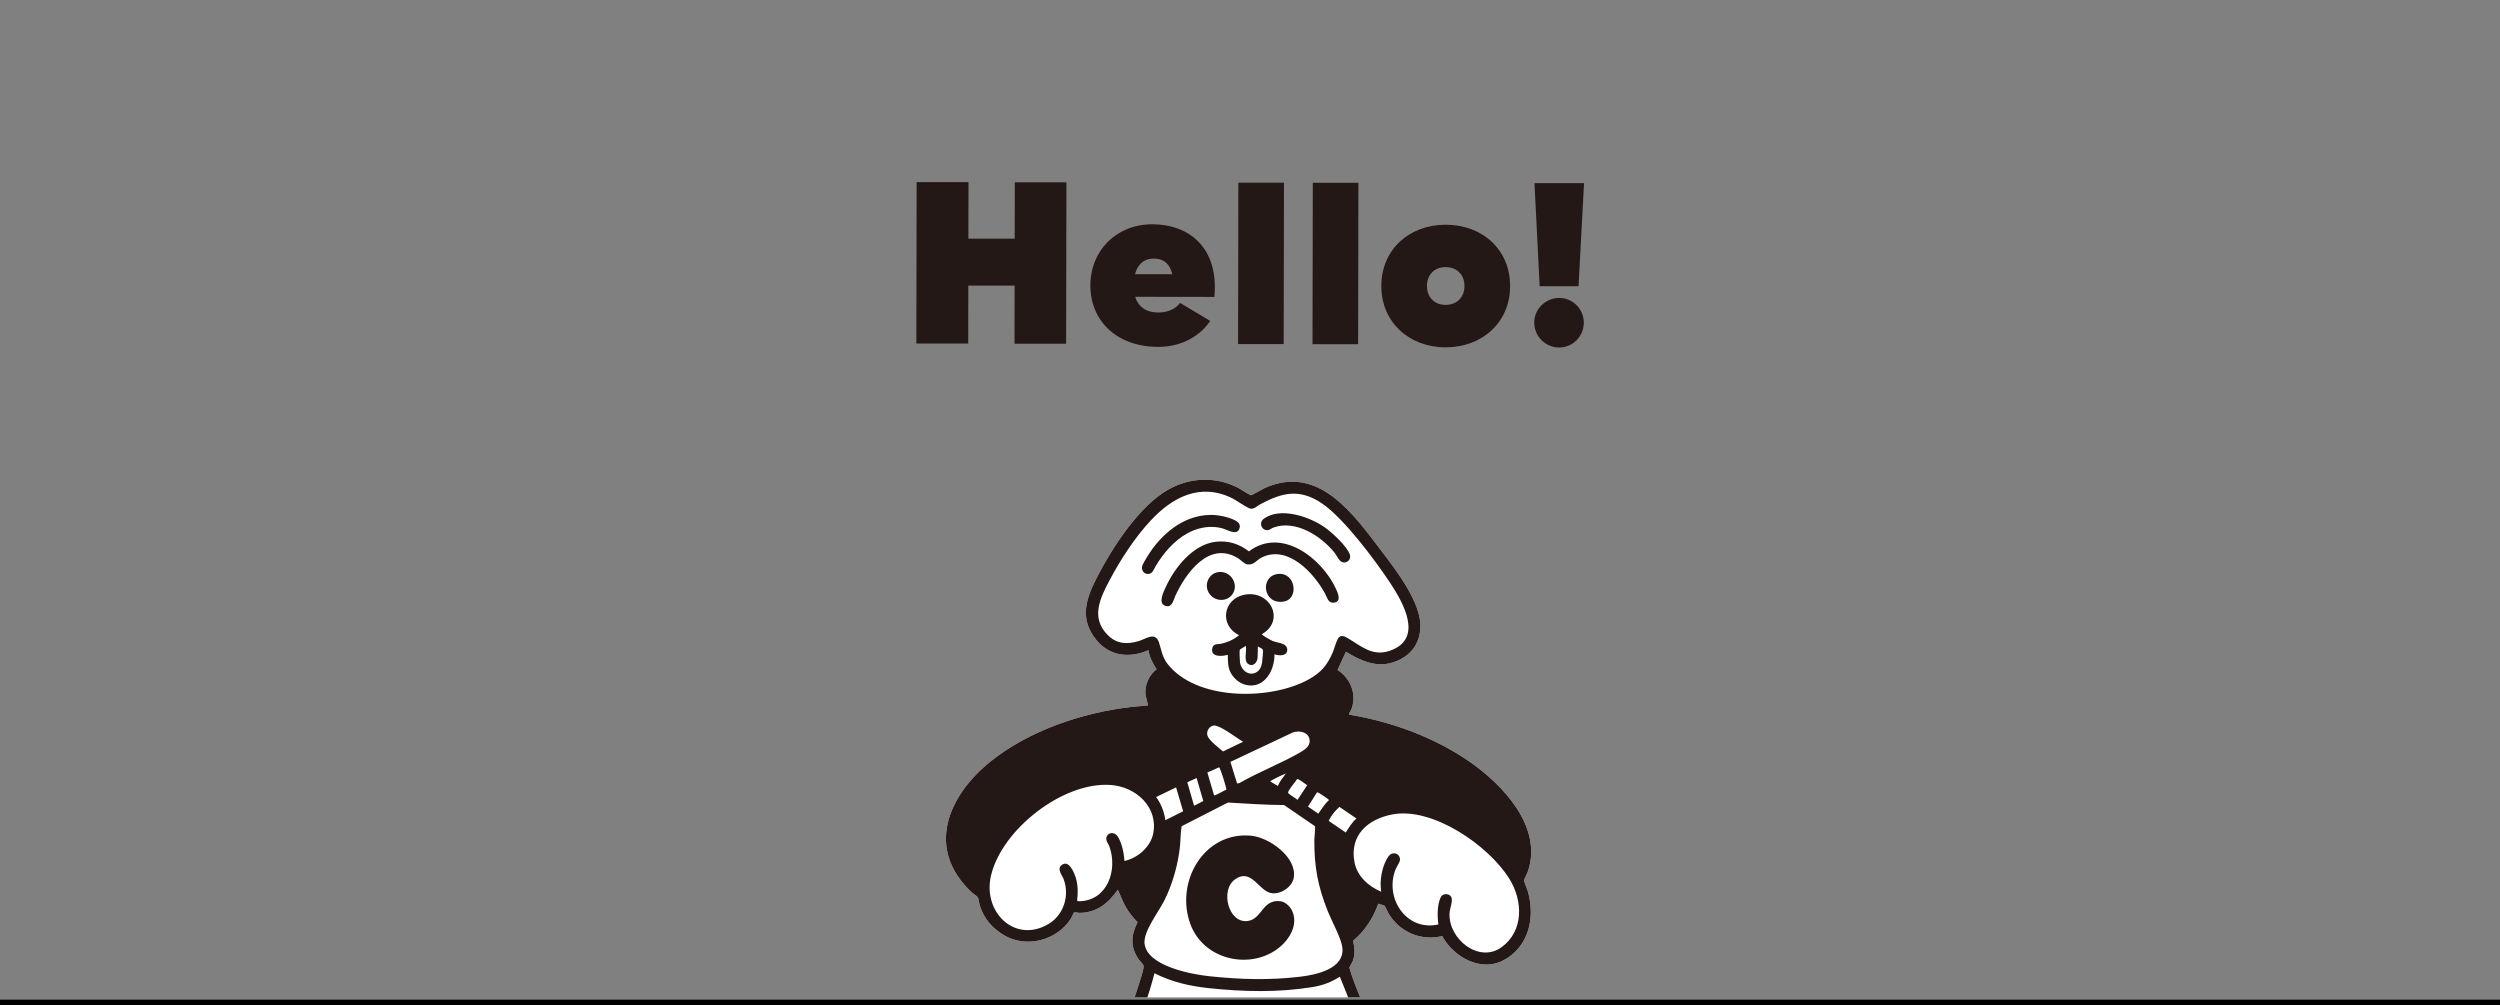
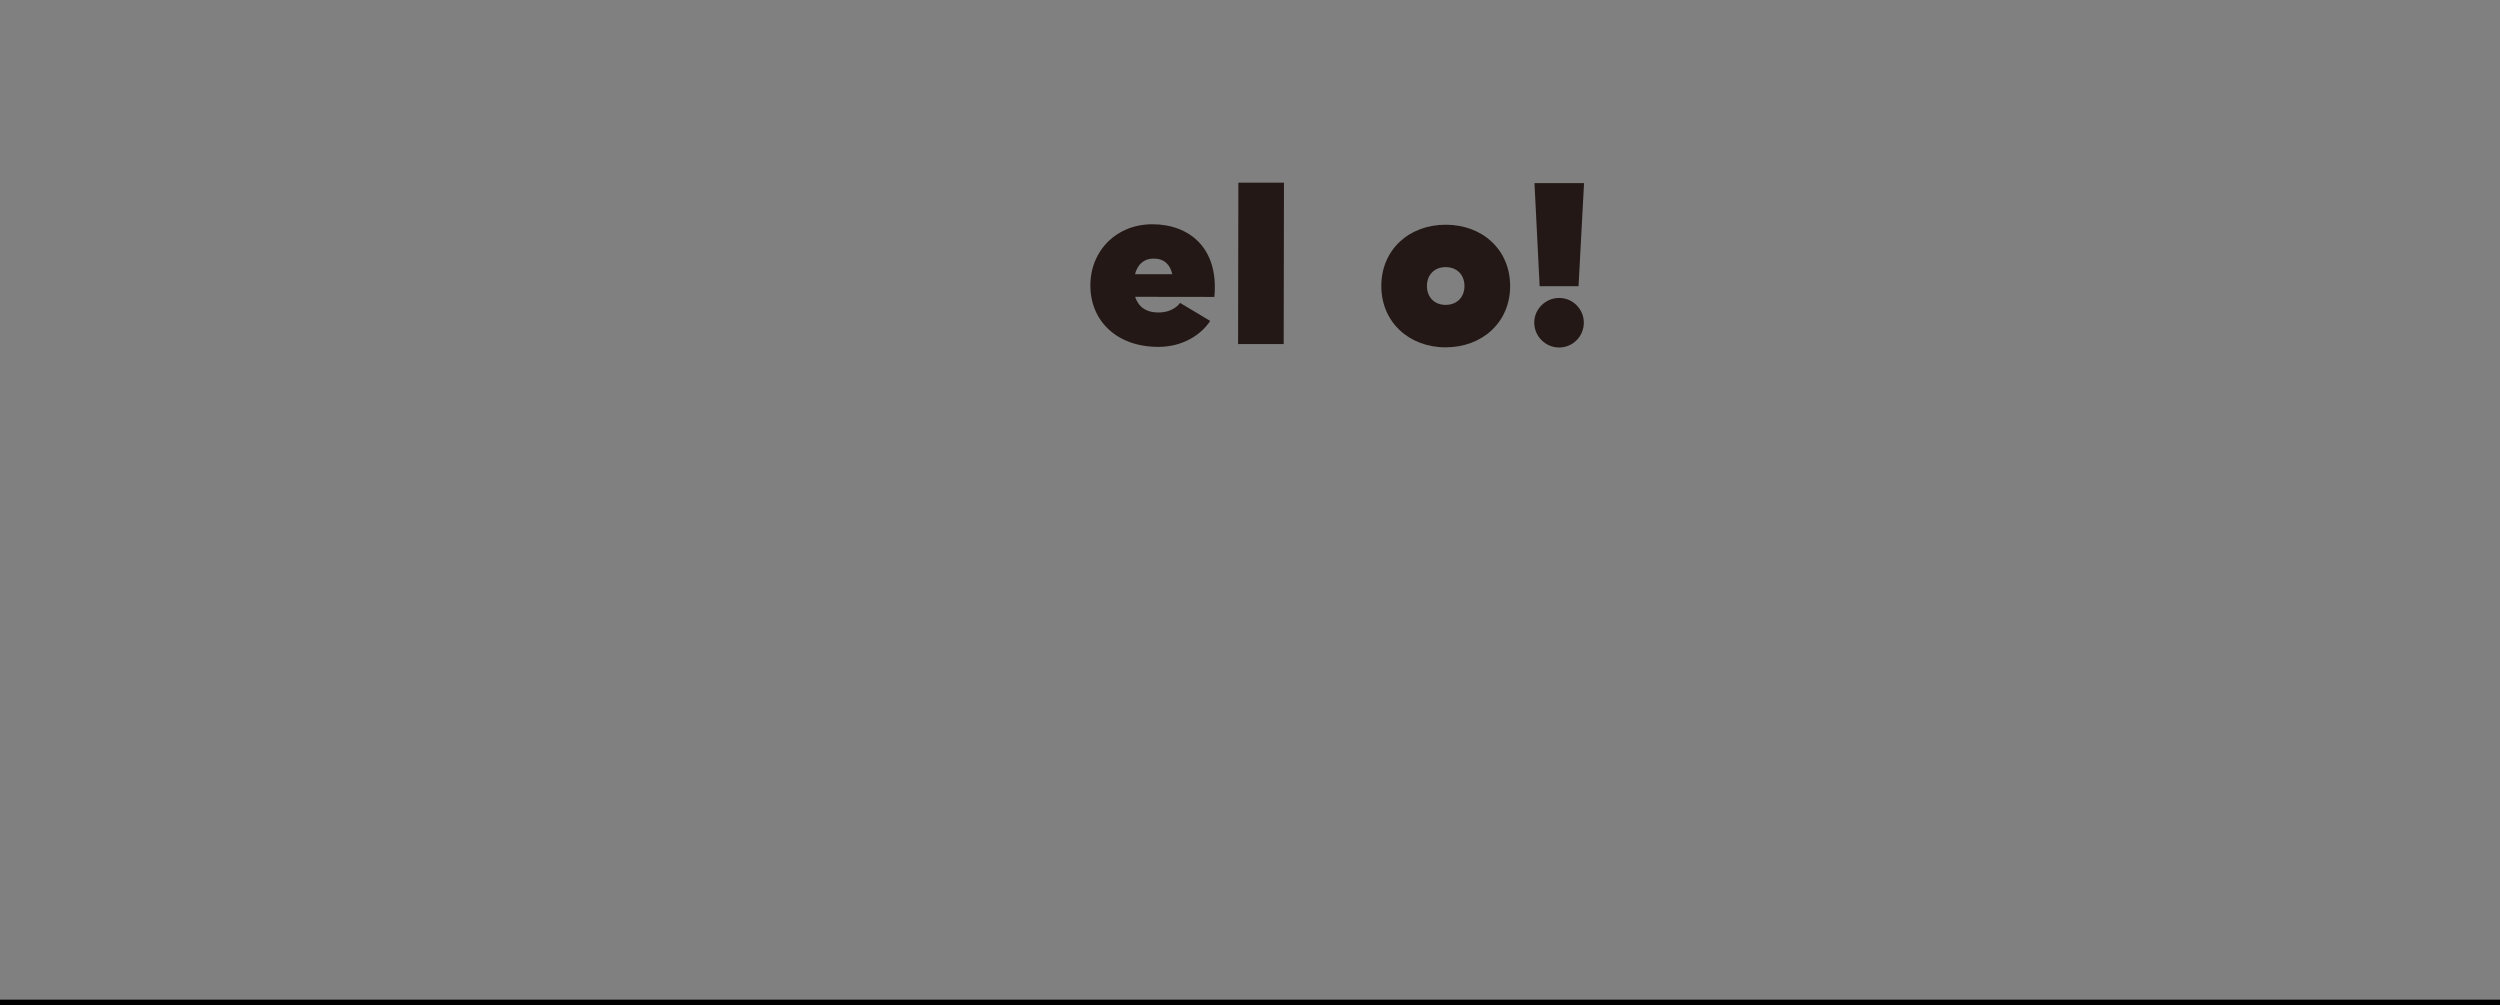
<svg xmlns="http://www.w3.org/2000/svg" id="_レイヤー_2" data-name="レイヤー_2" viewBox="0 0 436.32 175.47">
  <rect x="0" y="0" width="436.32" height="175.47" fill="#808080" stroke="none" />
  <defs>
    <style>
      .cls-1 {
        fill: none;
      }

      .cls-2 {
        clip-path: url(#clippath-1);
      }

      .cls-3 {
        fill: #231815;
      }

      .cls-4 {
        stroke: #000;
        stroke-miterlimit: 10;
      }

      .cls-4, .cls-5 {
        fill: #fff;
      }

      .cls-6 {
        clip-path: url(#clippath);
      }
    </style>
    <clipPath id="clippath">
-       <polygon class="cls-1" points="354.3 174.07 83.26 174.07 82.02 0 353.06 0 354.3 174.07" />
-     </clipPath>
+       </clipPath>
    <clipPath id="clippath-1">
-       <rect class="cls-1" x="149.94" y="74.35" width="138.47" height="105.02" />
-     </clipPath>
+       </clipPath>
  </defs>
  <g id="_レイヤー_1-2" data-name="レイヤー_1">
    <g>
      <line class="cls-4" y1="174.97" x2="436.32" y2="174.97" />
      <g class="cls-6">
        <g class="cls-2">
          <path class="cls-5" d="M234.9,113.76l-1.46,3.16c2.27,1.48,3.36,4.2,2.46,6.75-.11.32-.32.58-.43.84-.05.11-.06.13.05.22,7.32,1.23,14.65,3.87,20.84,8.12,5.93,4.07,12.87,11.43,10.34,19.12-.12.37-.71,1.53-.72,1.72,0,.14.64,1.71.73,2.07,1.24,4.63,0,9.55-4.31,11.84-3.91,2.09-8.69-.53-10.69-4.23-3.63.89-7.35-.63-9.33-3.88-.16-.27-.6-1.29-.73-1.4-.18-.17-.84-.2-1.09-.39-.9,2.49-2.36,4.81-4.41,6.48.26,1.16.38,2.37-.03,3.49-.09.26-.6,1.06-.6,1.17,0,.16.26.95.33,1.17.87,2.65,2.28,5.81,3.38,8.43,2.03,4.87,4.17,9.86,7.09,14.28.6.9,1.7,2.75,2.62,3.2,1.5.74,2.76,1.08,4.17,2.14,4.57,3.44,6.81,8.96,3.96,14.14-2.42,4.4-10.08,5.71-14.19,2.63-3.48,1.59-7.71,1.51-10.96-.85-2.3,1.81-4.49,2.73-7.52,1.96-7.08-1.81-7.32-8.81-3.29-13.63.32-.39,1.24-1.13,1.43-1.47.05-.09.09-.16.08-.26-.78-5.59-1.5-11.2-2.04-16.82-.2-2.12-.36-4.48-.53-6.59-.02-.27-.11-.6-.32-.57-.25.02-.42,1.83-.58,2.76-.72,4.32-1.16,8.77-1.78,13.12-.4,2.78-1.31,6.34-1.4,9.04-.03.99.33,1.38.59,2.26,1.06,3.67-.07,7.62-3.11,9.82-2.3,1.67-4.89,2.53-7.77,1.62-.35-.11-1.33-.63-1.55-.65-.17-.01-1.43.69-1.75.82-2.99,1.25-6.28,1.23-9.16-.55-4.32,2.6-9.95,1.52-12.75-2.96-4.47-7.16,1.71-14.56,8.45-16.55,3.87-7.41,7.31-15.3,9.78-23.34.26-.85.82-2.42.89-3.26.04-.46-.5-.8-.79-1.21-1.58-2.19-1.42-4.31-.26-6.57-.78-.78-1.48-1.66-2.04-2.62-.56-.96-.92-2.04-1.41-3.04-1.64,2.32-3.64,4-6.69,4.04-.23,0-.79-.18-.98-.06-.05.03-.41.89-.55,1.1-2.33,3.65-7.58,5.18-11.54,2.91-2.09-1.2-3.59-2.92-4.32-5.22-.12-.38-.21-1.24-.38-1.49-.13-.19-.72-.54-.93-.74-8.36-7.73-4.14-17.05,3.18-22.93,6.71-5.39,16.04-8.54,24.65-9.53.94-.11,1.92-.13,2.85-.27l-.45-1.78c-.18-1.74.57-3.49,1.93-4.51-.66-1.04-1.24-2.1-1.42-3.33-3.29,1.41-6.76,1.12-9.16-1.87-3.04-3.78-1.62-7.4.31-11.11,2.62-5.06,7.28-12.21,12.28-15.04,3.82-2.16,8.31-2.37,12.33-.26.39.21,1.92,1.26,2.19,1.23.16-.02,1.9-1.05,2.29-1.23,9.47-4.29,15.56,4.56,20.67,11.29,2.49,3.28,6.63,8.69,6.55,12.87-.06,3.21-1.95,5.39-4.94,6.29-2.91.88-5.6-.4-8.08-1.91Z" />
          <g id="gyJpjS.tif">
            <g>
              <path class="cls-3" d="M234.9,113.76l-1.46,3.16c2.27,1.48,3.36,4.2,2.46,6.75-.11.32-.32.58-.43.84-.05.11-.06.13.05.22,7.32,1.23,14.65,3.87,20.84,8.12,5.93,4.07,12.87,11.43,10.34,19.12-.12.37-.71,1.53-.72,1.72,0,.14.64,1.71.73,2.07,1.24,4.63,0,9.55-4.31,11.84-3.91,2.09-8.69-.53-10.69-4.23-3.63.89-7.35-.63-9.33-3.88-.16-.27-.6-1.29-.73-1.4-.18-.17-.84-.2-1.09-.39-.9,2.49-2.36,4.81-4.41,6.48.26,1.16.38,2.37-.03,3.49-.09.26-.6,1.06-.6,1.17,0,.16.26.95.33,1.17.87,2.65,2.28,5.81,3.38,8.43,2.03,4.87,4.17,9.86,7.09,14.28.6.9,1.7,2.75,2.62,3.2,1.5.74,2.76,1.08,4.17,2.14,4.57,3.44,6.81,8.96,3.96,14.14-2.42,4.4-10.08,5.71-14.19,2.63-3.48,1.59-7.71,1.51-10.96-.85-2.3,1.81-4.49,2.73-7.52,1.96-7.08-1.81-7.32-8.81-3.29-13.63.32-.39,1.24-1.13,1.43-1.47.05-.09.09-.16.08-.26-.78-5.59-1.5-11.2-2.04-16.82-.2-2.12-.36-4.48-.53-6.59-.02-.27-.11-.6-.32-.57-.25.02-.42,1.83-.58,2.76-.72,4.32-1.16,8.77-1.78,13.12-.4,2.78-1.31,6.34-1.4,9.04-.03.99.33,1.38.59,2.26,1.06,3.67-.07,7.62-3.11,9.82-2.3,1.67-4.89,2.53-7.77,1.62-.35-.11-1.33-.63-1.55-.65-.17-.01-1.43.69-1.75.82-2.99,1.25-6.28,1.23-9.16-.55-4.32,2.6-9.95,1.52-12.75-2.96-4.47-7.16,1.71-14.56,8.45-16.55,3.87-7.41,7.31-15.3,9.78-23.34.26-.85.82-2.42.89-3.26.04-.46-.5-.8-.79-1.21-1.58-2.19-1.42-4.31-.26-6.57-.78-.78-1.48-1.66-2.04-2.62-.56-.96-.92-2.04-1.41-3.04-1.64,2.32-3.64,4-6.69,4.04-.23,0-.79-.18-.98-.06-.05.03-.41.89-.55,1.1-2.33,3.65-7.58,5.18-11.54,2.91-2.09-1.2-3.59-2.92-4.32-5.22-.12-.38-.21-1.24-.38-1.49-.13-.19-.72-.54-.93-.74-8.36-7.73-4.14-17.05,3.18-22.93,6.71-5.39,16.04-8.54,24.65-9.53.94-.11,1.92-.13,2.85-.27l-.45-1.78c-.18-1.74.57-3.49,1.93-4.51-.66-1.04-1.24-2.1-1.42-3.33-3.29,1.41-6.76,1.12-9.16-1.87-3.04-3.78-1.62-7.4.31-11.11,2.62-5.06,7.28-12.21,12.28-15.04,3.82-2.16,8.31-2.37,12.33-.26.39.21,1.92,1.26,2.19,1.23.16-.02,1.9-1.05,2.29-1.23,9.47-4.29,15.56,4.56,20.67,11.29,2.49,3.28,6.63,8.69,6.55,12.87-.06,3.21-1.95,5.39-4.94,6.29-2.91.88-5.6-.4-8.08-1.91ZM200.82,90.85c-2.75,2.97-5.18,6.69-7.1,10.29-1.67,3.14-3.49,6.7-.31,9.77,1.57,1.52,3.34,1.55,5.28.99,1.3-.37,2.94-1.74,3.59.24.59,1.81.54,2.71,1.94,4.27,5.42,6.01,18.05,5.72,24.39,2.05,2.03-1.17,3.03-2.41,3.97-4.55.32-.73.55-1.76.9-2.4.41-.77,1.09-.53,1.72-.15,2.39,1.42,4.33,3.26,7.35,2.22,5.99-2.06,2.38-8.39-.04-12.02-2.6-3.9-7.94-11.05-11.7-13.64-3.98-2.73-7.02-1.96-10.87.09-.52.28-.94.8-1.61.78-.51-.01-2.53-1.46-3.19-1.79-5.66-2.85-10.56-.19-14.32,3.86ZM216.96,129.46c-1.03-.58-4.01-2.9-5.07-2.84-.8.05-1.41.98-1.15,1.78.28.86,2.01,2.14,2.71,2.75l3.51-1.69ZM215.9,136.74l.41-.07c3.43-1.97,7.23-3.41,10.65-5.38.85-.49,1.81-1.16,1.58-2.29-.27-1.32-1.92-1.56-2.96-1.14l-10.84,5.11,1.17,3.77ZM214.02,137.85c.11-.19-1.04-3.82-1.25-3.94l-2.05.92,1.17,3.98c.14.13,1.8-.9,2.12-.96ZM224.43,135c-.24.05-2.82,1.26-2.73,1.39l1.32.78c.33-.81.89-1.48,1.4-2.17ZM208.85,135.78l-1.63.75,1.18,4.1,1.61-.83-1.17-4.02ZM226.38,135.97c-.24.44-1.61,1.96-1.58,2.38.01.22,1.42.99,1.65,1.25l1.69-2.56c-.28-.16-1.55-1.19-1.75-1.07ZM196.24,150.26c2.27-.47,4.55-2.42,5.02-4.75.94-4.63-3-8.2-7.41-8.51-8.39-.6-19.04,7.83-20.9,15.84-1.47,6.33,4.15,11.88,10.02,8.44,2.65-1.55,3.77-4.94,2.65-7.88-.28-.73-1.19-1.71-.36-2.4,1.31-1.1,2.29,1.44,2.55,2.38.34,1.25.33,2.5.18,3.77.05.17.33.15.47.14,4.81-.15,6.65-5.45,5.16-9.56-.13-.36-.48-.81-.53-1.16-.18-1.18,1.35-1.66,2.04-.5.69,1.16,1.05,2.88,1.11,4.19ZM203.38,143.15l3.11-1.56-1.23-4.17-3.49,1.69c.87,1.14,1.43,2.62,1.61,4.03ZM229.84,138.31l-1.56,2.46,1.8,1.24c.6-.81,1.09-1.7,1.87-2.37,0-.11-1.54-1.13-1.74-1.24-.1-.05-.26-.15-.37-.09ZM214.34,140.05l-8.11,4.15c-.21,1.13-.17,2.33-.29,3.49-.33,3.19-1.32,6.68-2.75,9.51-.96,1.91-3.62,5.33-3.44,7.41.36,4.02,8.23,5.44,11.33,5.77,5.38.57,10.43.72,15.78.09,2.81-.33,7.91-1.36,7.41-5.16-.21-1.59-1.87-4.61-2.53-6.26-1.76-4.42-2.38-7.8-2.35-12.55,0-.4.23-2.13.09-2.32l-5.38-3.68c-3.26-.01-6.5-.25-9.77-.43ZM233.76,140.83c-.76.69-1.44,1.49-1.86,2.44l2.97,2.03c.56-.87,1.08-1.76,1.87-2.45l-2.97-2.02ZM251.04,161.35c-.2-1.48-.23-3.41.41-4.76.32-.67,1.43-.73,1.81-.08.4.67-.25,2.05-.28,2.9-.19,4.51,5.14,8.74,9.06,5.92s3.8-8.13,1.34-12.03c-3.68-5.84-13.44-12.53-20.43-11.15-4.24.83-7.43,3.62-6.56,8.31.46,2.46,2.44,4.23,4.67,5.17-.33-1.92.15-4.62,1.28-6.18.69-.96,2.09-.51,1.99.67-.03.37-.56,1.13-.74,1.55-2.04,4.99,1.82,10.94,7.44,9.67ZM233.84,170.46c-1.52.97-2.97,1.51-4.76,1.81-5.94.97-12.07.83-18.1.19-3.31-.35-6.49-1.07-9.49-2.6-1.03,3.96-2.44,7.89-3.9,11.7-.84,2.2-1.78,4.37-2.7,6.54l-3.15,6.56c3.4-.5,6.99-.46,10.43.01,4.26.58,8.67,2.16,11.93,5.1.43-2.86.92-5.7,1.33-8.57.59-4.03.98-8.16,1.64-12.17.29-1.76.61-5.08,3.07-4.84,1.32.13,1.83,1.73,1.94,2.83.52,4.99.73,8.17,1.22,12.82.32,3.21.59,6.22,1.17,9.19.01.07.08.21.14.21.1,0,1.32-.9,1.6-1.05,2.64-1.47,6.13-2.74,9.12-3.34,3.23-.65,6.62-.6,9.9-.03-5.08-7.47-8-16.08-11.39-24.36ZM191.5,213.37c-1.67-1.86-2.74-4.14-3.23-6.57-.17-.85-.66-2.58.71-2.62,1.28-.04,1.24,1.93,1.48,2.87,1.29,5,5.12,8.46,10.39,6.7.2-.07,1.39-.56,1.38-.68-1.34-1.41-2.24-3.54-2.35-5.46-.13-2.17,2.03-1.88,2.15-.6.07.72,0,1.13.21,1.92,1.69,6.07,9.2,5.66,11.8.88,2.25-4.14-.05-8.22-3.88-10.41-7.91-4.53-24.6-4.88-28.49,4.75-2.17,5.39,2.45,11.16,8.22,9.8.56-.13,1.08-.38,1.61-.58ZM245,213.72c3.05,1.53,8.46.53,10.18-2.43,3.4-5.85-1.52-11.48-7.05-13.5-6.53-2.38-13.32-1.35-19.33,1.47-3.74,1.75-8.74,5.74-8.2,10.43.29,2.57,3.15,4.35,5.56,4.47,2.92.15,5.94-2.78,6.87-5.36.32-.89.37-2.79,1.69-2.61,1.44.2.71,2.11.43,2.98-.4,1.22-1,2.23-1.7,3.28,4.64,3.15,9.89.52,13.11-3.07.39-.43,1.27-1.81,1.63-2.03.92-.59,2.04.36,1.55,1.42-.34.75-2.05,2.56-2.7,3.17-.59.56-1.3,1.01-1.89,1.53-.09.08-.18.09-.14.25Z" />
              <path class="cls-3" d="M214.29,114.28c-1,.3-3.12.46-2.69-1.22.2-.78.97-.6,1.52-.71,1.14-.24,2.26-.75,3.13-1.5-3.51-1.71-2.76-6.3.87-7.04,4.56-.94,7.28,4.51,3.11,6.87.13.27,1.55,1.05,1.89,1.19.87.36,2.5.33,2.54,1.5.04,1.18-1.42,1.1-2.23.82.06,2.76-1.75,6.07-4.96,5.35-1.12-.25-2.09-1.09-2.65-2.08-.57-1.01-.5-2.08-.54-3.18ZM219.53,112.81s-.01,1.79-.05,2.05c-.1.77-.72,1.48-1.49,1.11-1.06-.52-.35-2.3-.55-3.24-.19.15-.99.53-1.06.69-.08.17-.01,1.82.03,2.13.17,1.44,1.63,2.6,2.98,1.71.63-.42.89-1.27.94-2.24.02-.31.14-1.29.09-1.55-.06-.31-.64-.47-.89-.65Z" />
              <path class="cls-3" d="M212.31,94.54c2.13-.21,3.95.39,5.67,1.69,5.6-4.27,12.66,1.08,15.19,6.55.35.77.99,2.21-.33,2.4-1.05.14-1.2-.9-1.58-1.59-1.99-3.66-6.55-8.55-11.07-6.29-.94.47-1.3,1.35-2.49,1.2-.5-.06-1.16-.78-1.64-1.08-5.09-3.12-9.16,2.7-10.94,6.59-.35.77-.59,2.26-1.89,1.66-1.1-.51-.15-2.37.19-3.13,1.55-3.45,4.83-7.61,8.89-8Z" />
              <path class="cls-3" d="M211.2,89.86c1.33-.02,3.25.35,4.44,1,.61.34.93.8.64,1.49-.49,1.17-2.16.05-3.05-.17-2.79-.68-5.51.28-7.64,2-1.07.86-2,1.88-2.82,2.99-.4.54-.77,1.11-1.11,1.69-.3.52-.5,1.24-1.21,1.31-.76.08-1.26-.61-1.13-1.31.07-.36.69-1.36.91-1.72,2.31-3.8,6.22-7.21,10.96-7.27Z" />
              <path class="cls-3" d="M233.88,97.87c-.31-.3-.68-1.05-.99-1.44-2.4-2.97-6.83-5.74-10.64-4.36-.27.1-.6.38-.86.43-1.15.24-1.78-1.23-.86-1.93,2.82-2.15,7.94-.44,10.64,1.44,1.27.89,3.93,3.32,4.41,4.77.35,1.08-.91,1.84-1.7,1.08Z" />
              <path class="cls-3" d="M222.98,100.18c3.15-.41,3.81,4.35,1.07,4.81-3.62.61-4.22-4.4-1.07-4.81Z" />
              <path class="cls-3" d="M212.75,99.83c2.07-.19,3.53,2.17,2.35,3.87-.92,1.33-2.96,1.34-3.97,0-1.15-1.51-.22-3.7,1.62-3.87Z" />
-               <path class="cls-3" d="M224.08,164.62c-4.74,4.9-13.85,3.4-16.33-3.35-2.7-7.33,2.36-16.17,10.57-15.42,3.19.29,8.06,3.76,7.48,7.31-.26,1.6-2.14,2.89-3.76,2.74-2.35-.23-3.51-4.46-6.45-2.46-2.7,1.84-1.23,7.75,2.16,7.3,2.58-.35,2.52-3.88,5.79-3.44.81.11,1.67.97,1.99,1.7.91,2.03-.07,4.18-1.47,5.63Z" />
            </g>
          </g>
        </g>
      </g>
      <g>
-         <path class="cls-3" d="M186.12,31.83l-.05,28.16h-9.01s.02-10.15.02-10.15h-8.08s-.02,10.12-.02,10.12h-9.05s.05-28.17.05-28.17h9.05s-.02,9.87-.02,9.87h8.08s.02-9.84.02-9.84h9.01Z" />
        <path class="cls-3" d="M211.95,51.82l-13.84-.02c.56,1.73,1.89,2.74,4.06,2.74,2.01,0,3.26-.92,3.78-1.68l5.26,3.15c-1.57,2.41-4.79,4.54-9.06,4.53-7.36-.01-11.86-4.64-11.85-10.72.01-6.15,4.6-10.69,10.84-10.68,6.36.01,11.62,4.08,10.8,12.69ZM204.6,47.87c-.4-1.73-1.4-2.74-3.29-2.74-1.69,0-2.78,1.04-3.22,2.73h6.52Z" />
-         <path class="cls-3" d="M224.09,31.89l-.05,28.16h-7.96s.05-28.17.05-28.17h7.96Z" />
-         <path class="cls-3" d="M237.08,31.91l-.05,28.16h-7.96s.05-28.17.05-28.17h7.96Z" />
+         <path class="cls-3" d="M224.09,31.89l-.05,28.16h-7.96s.05-28.17.05-28.17h7.96" />
        <path class="cls-3" d="M263.56,49.94c0,6.31-4.88,10.69-11.28,10.68-6.36-.01-11.21-4.4-11.2-10.72.01-6.36,4.88-10.69,11.24-10.68,6.4,0,11.25,4.36,11.24,10.72ZM255.59,49.92c0-1.93-1.28-3.3-3.29-3.3-1.97,0-3.26,1.36-3.26,3.29,0,1.93,1.28,3.3,3.25,3.3,2.01,0,3.3-1.36,3.3-3.29Z" />
        <path class="cls-3" d="M276.42,56.31c0,2.41-1.94,4.34-4.31,4.34s-4.34-1.94-4.34-4.35c0-2.37,1.98-4.3,4.35-4.3s4.3,1.94,4.3,4.31ZM268.71,49.94l-.9-17.98h8.65s-.96,17.99-.96,17.99h-6.8Z" />
      </g>
    </g>
  </g>
</svg>